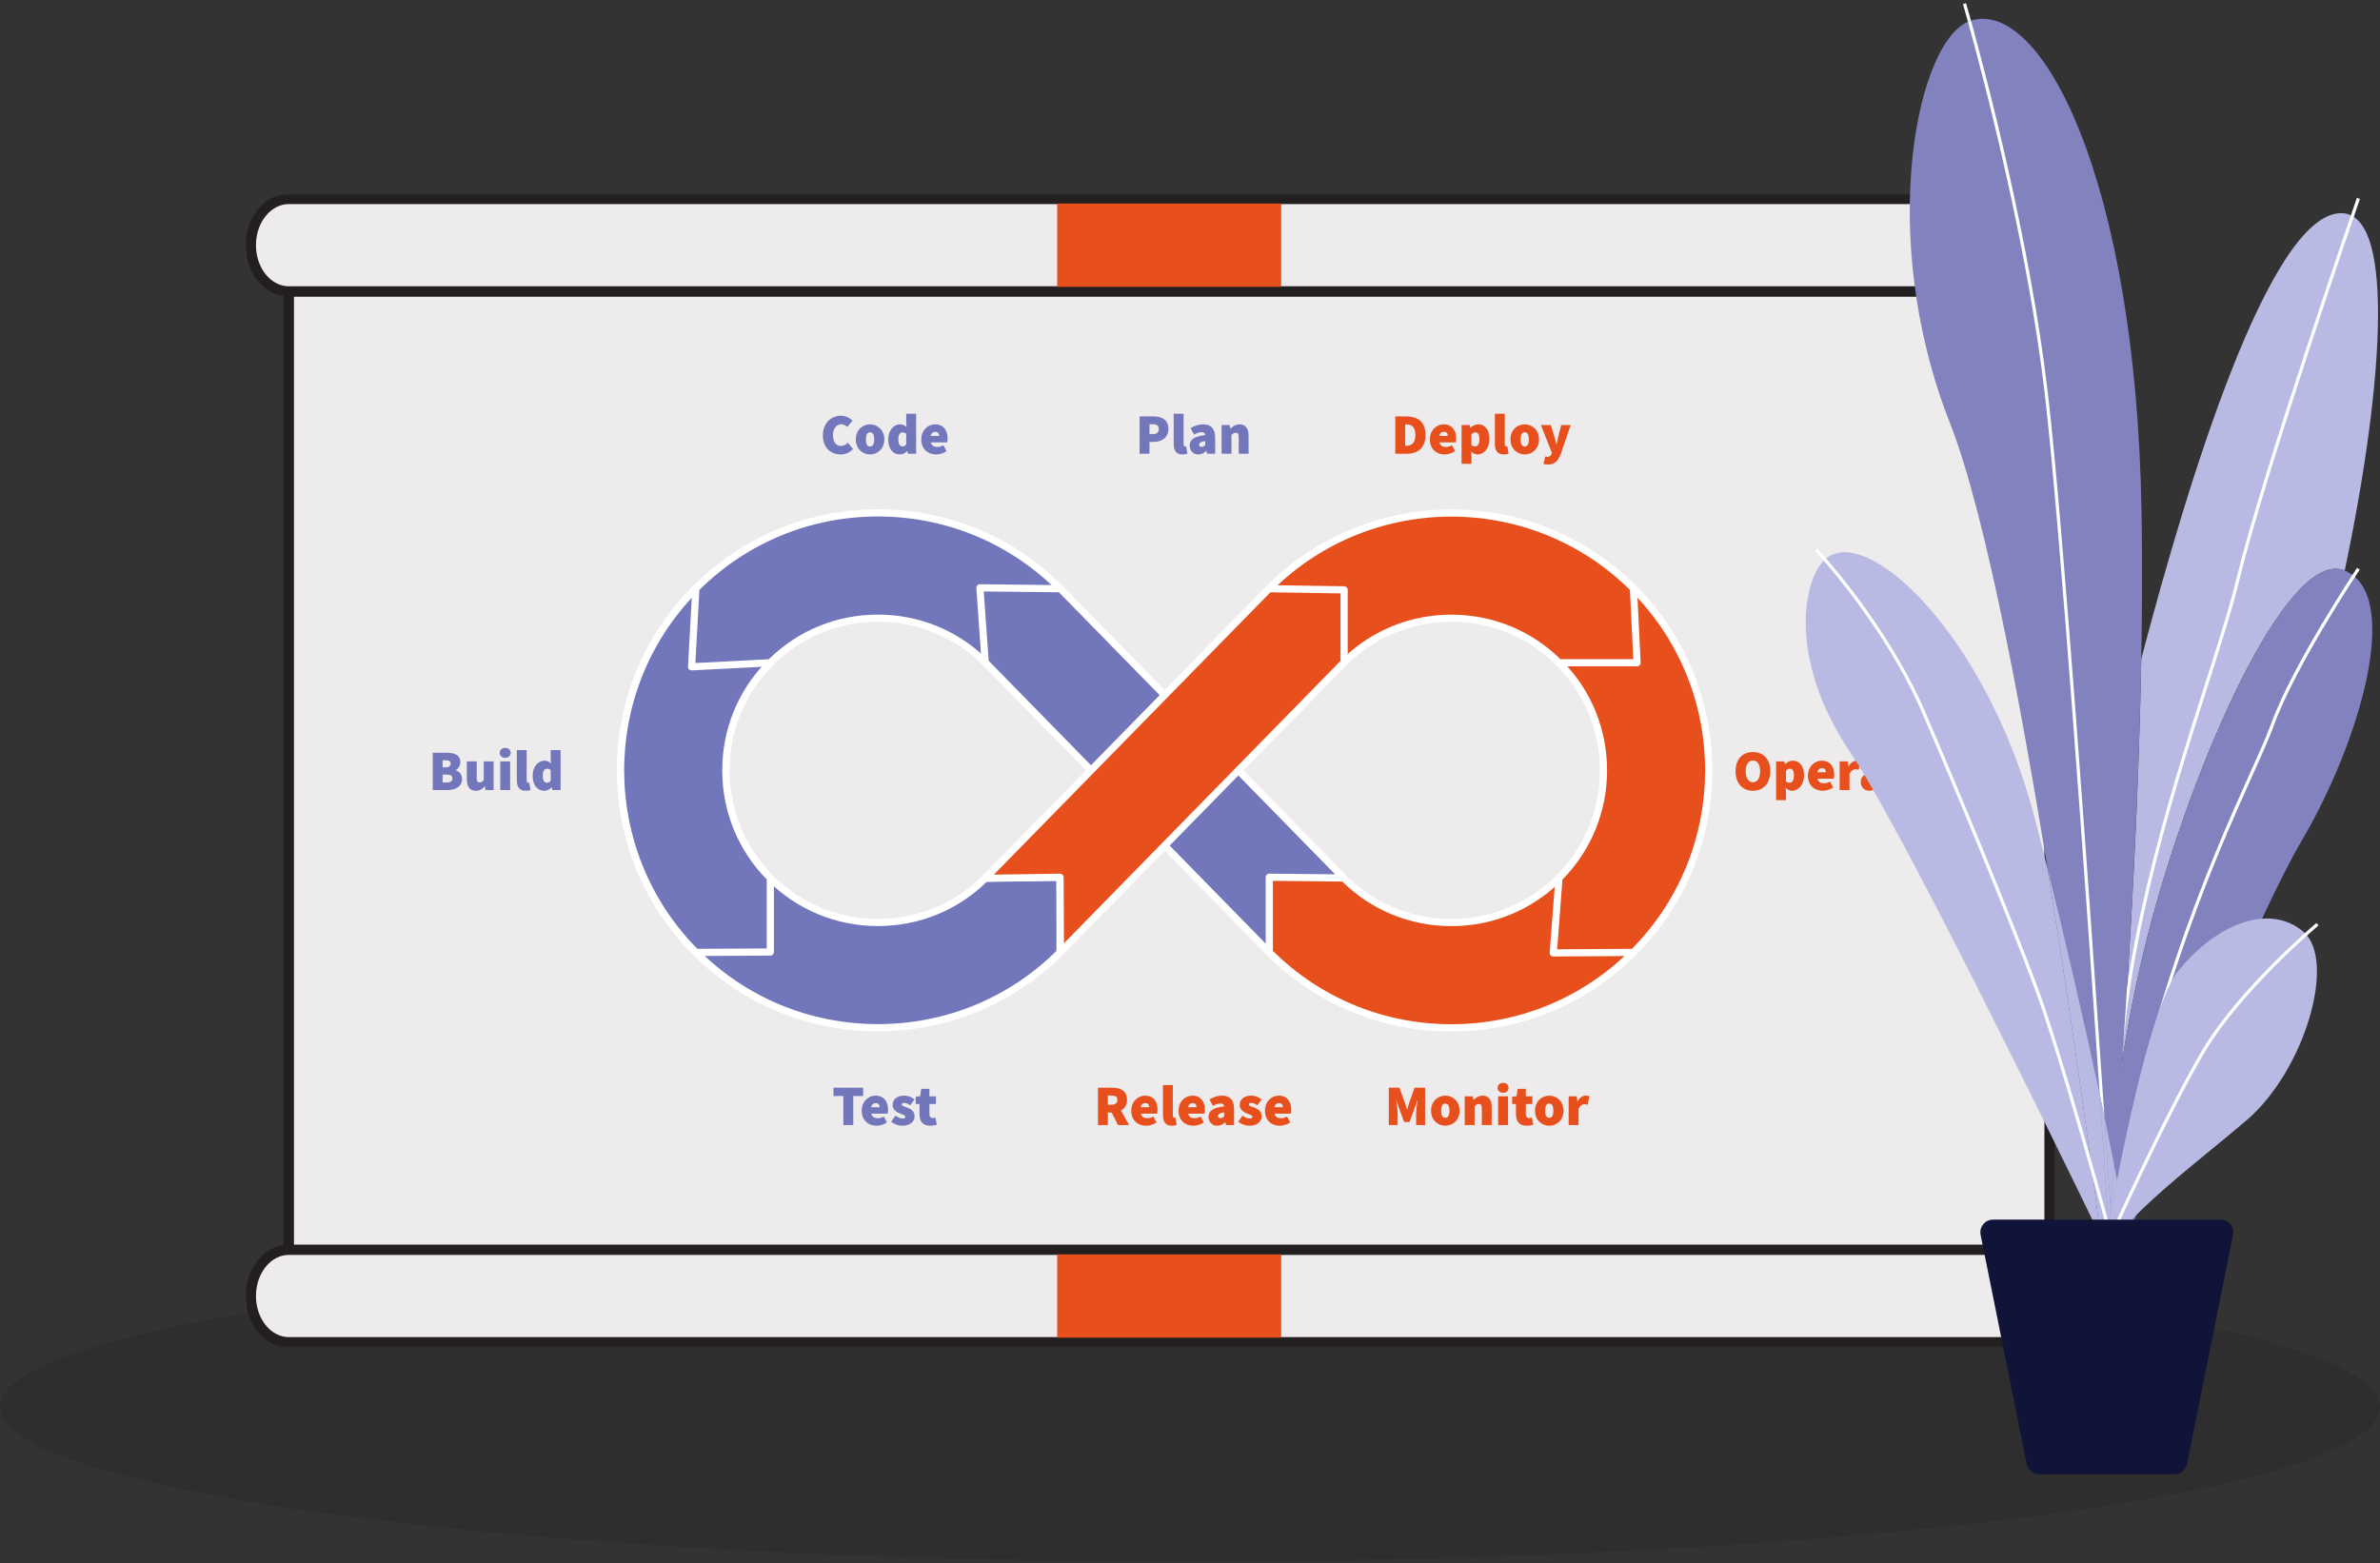
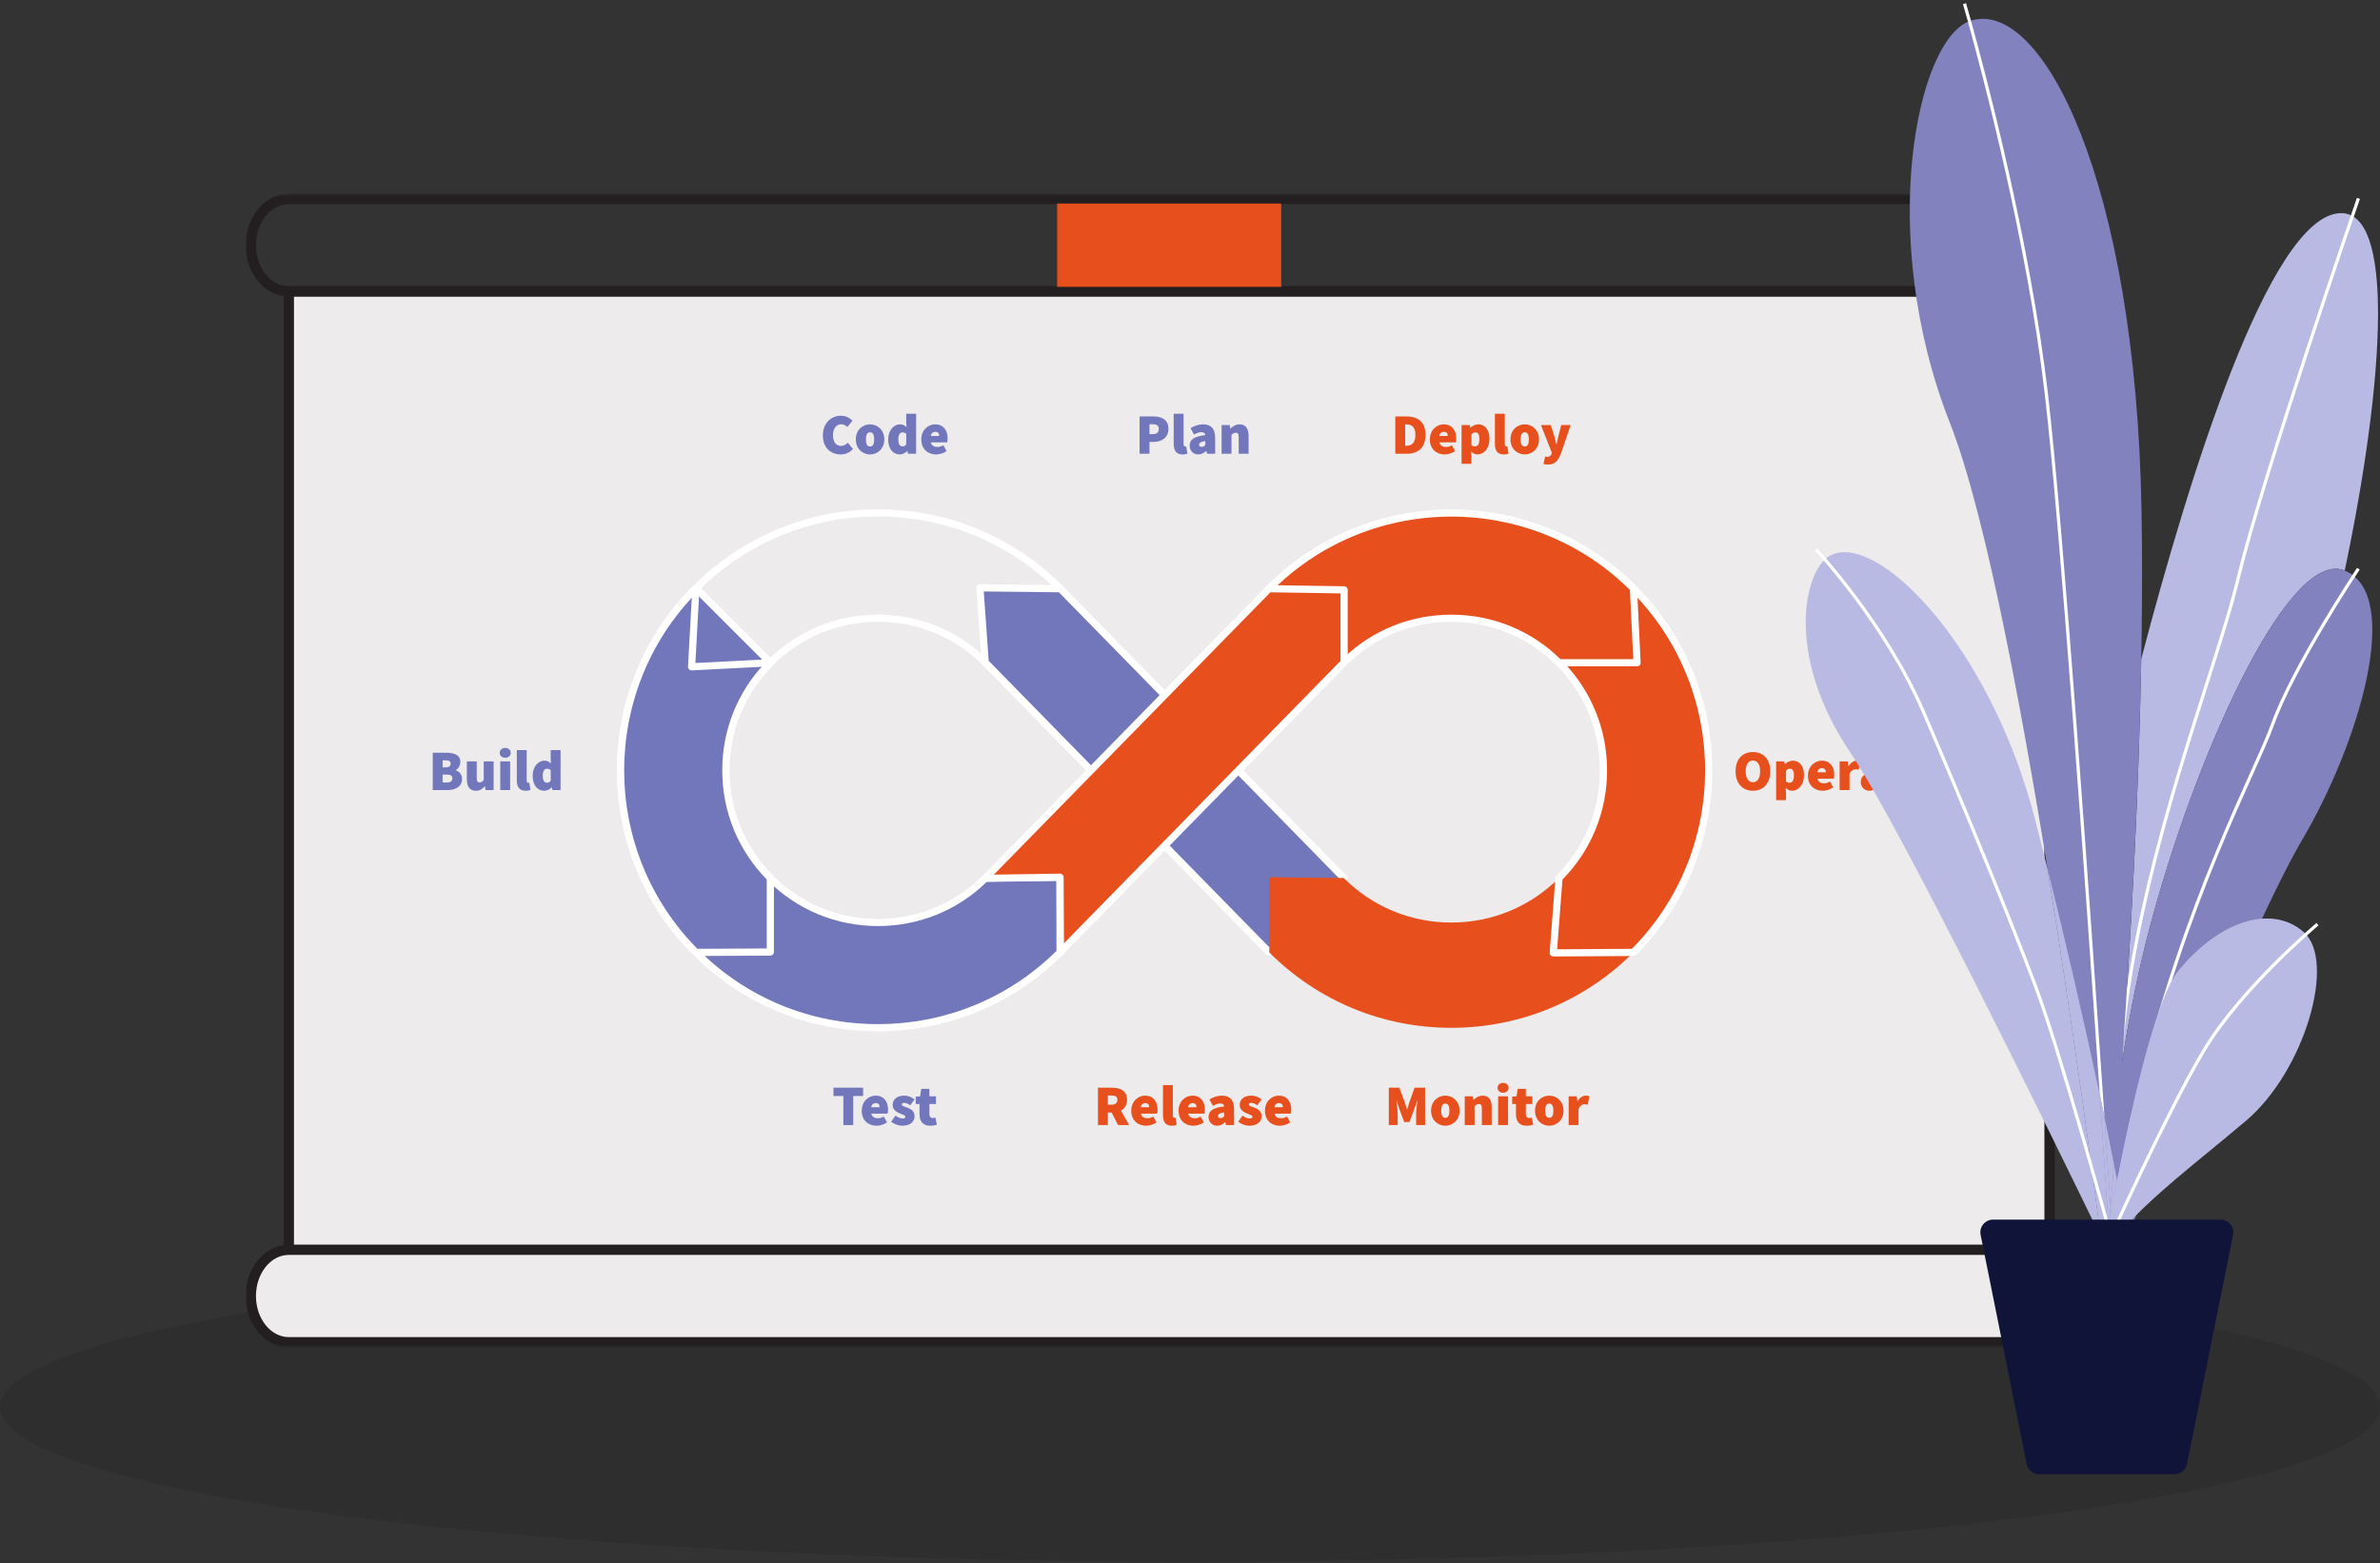
<svg xmlns="http://www.w3.org/2000/svg" xmlns:xlink="http://www.w3.org/1999/xlink" width="746" height="490" viewBox="0 0 746 490">
  <rect x="0" y="0" width="746" height="490" fill="#333333" stroke="none" />
  <defs>
    <path id="e5vv8pha8a" d="M0 0.609L578.953 0.609 578.953 32.835 0 32.835z" />
    <path id="qzazlfpxbc" d="M0 362.25L578.953 362.25 578.953 0.609 0 0.609z" />
    <path id="uvl0okstze" d="M0.884 0.651L1.384 0.651 1.384 1.651 0.884 1.651z" />
    <path id="u5wgcag7wg" d="M0.783 0.852L1.783 0.852 1.783 1.631 0.783 1.631z" />
    <path id="ozvswx25zi" d="M0.746 0.852L1.746 0.852 1.746 1.353 0.746 1.353z" />
  </defs>
  <g fill="none" fill-rule="evenodd">
    <g>
      <g transform="translate(-657 -240) translate(657 240)">
        <ellipse cx="373" cy="441.1" fill="#000" fill-opacity=".1" rx="373" ry="48.5" />
        <g>
          <path fill="#EDEBEB" d="M13.528 332.05L565.424 332.05 565.424 31.361 13.528 31.361z" transform="translate(77 60)" />
          <path fill="#231F20" d="M15.143 330.437H563.81V32.976H15.143v297.46zm-3.229 3.227H567.04V29.748H11.914v303.917z" transform="translate(77 60)" />
          <g transform="translate(77 60) translate(0 .141)">
-             <path fill="#EDEBEB" d="M565.425 2.223H13.529c-6.58 0-11.915 6.49-11.915 14.499 0 8.008 5.334 14.499 11.915 14.499h551.896c6.58 0 11.915-6.49 11.915-14.5 0-8.008-5.335-14.498-11.915-14.498" />
            <g>
              <mask id="u0rkrzqxzb" fill="#fff">
                <use xlink:href="#e5vv8pha8a" />
              </mask>
              <path fill="#231F20" d="M13.529 3.837c-5.68 0-10.3 5.78-10.3 12.885 0 7.104 4.62 12.884 10.3 12.884h551.895c5.68 0 10.302-5.78 10.302-12.884 0-7.105-4.621-12.885-10.302-12.885H13.53zm551.895 28.998H13.53C6.069 32.835 0 25.607 0 16.722S6.07.608 13.53.608h551.895c7.46 0 13.53 7.229 13.53 16.114 0 8.885-6.07 16.113-13.53 16.113z" mask="url(#u0rkrzqxzb)" />
            </g>
            <mask id="cqg1yllssd" fill="#fff">
              <use xlink:href="#qzazlfpxbc" />
            </mask>
            <path fill="#E7501D" d="M254.37 29.781L324.582 29.781 324.582 3.663 254.37 3.663z" mask="url(#cqg1yllssd)" />
            <path fill="#EDEBEB" d="M565.425 331.638H13.529c-6.58 0-11.915 6.49-11.915 14.499 0 8.008 5.334 14.499 11.915 14.499h551.896c6.58 0 11.915-6.49 11.915-14.5 0-8.007-5.335-14.498-11.915-14.498" mask="url(#cqg1yllssd)" />
            <path fill="#231F20" d="M13.529 333.252c-5.68 0-10.3 5.78-10.3 12.885 0 7.104 4.62 12.884 10.3 12.884h551.895c5.68 0 10.302-5.78 10.302-12.884 0-7.105-4.621-12.885-10.302-12.885H13.53zm551.895 28.998H13.53C6.069 362.25 0 355.02 0 346.137c0-8.885 6.07-16.114 13.529-16.114h551.895c7.46 0 13.53 7.229 13.53 16.114 0 8.884-6.07 16.113-13.53 16.113z" mask="url(#cqg1yllssd)" />
-             <path fill="#E7501D" d="M254.37 359.195L324.582 359.195 324.582 333.077 254.37 333.077z" mask="url(#cqg1yllssd)" />
            <path fill="#7276BB" d="M198.193 262.023c-20.668 0-41.335-7.867-57.07-23.6-31.466-31.47-31.466-82.671 0-114.139l23.335 23.335c-18.6 18.6-18.6 48.867 0 67.47 9.3 9.298 21.52 13.948 33.735 13.95 12.218 0 24.432-4.65 33.734-13.952l23.335-.234v23.57c-15.735 15.733-36.402 23.6-57.07 23.6" mask="url(#cqg1yllssd)" />
            <path fill="#FFF" d="M141.13 125.88c-30.238 31.091-29.974 80.983.79 111.747 15.006 15.007 34.99 23.27 56.273 23.27 21.126 0 40.974-8.144 55.944-22.942V215.99l-21.743.218c-9.17 9.002-21.298 13.955-34.198 13.956h-.003c-13.06-.002-25.322-5.073-34.53-14.28-9.208-9.21-14.28-21.473-14.28-34.531 0-12.681 4.783-24.613 13.494-33.725L141.13 125.88zm57.063 137.268c-21.883 0-42.433-8.498-57.864-23.93-31.906-31.908-31.906-83.823 0-115.73.421-.421 1.168-.421 1.59 0l23.335 23.336c.21.21.33.497.33.795 0 .298-.12.585-.33.795-8.784 8.784-13.621 20.482-13.621 32.939s4.837 24.155 13.621 32.94c8.783 8.782 20.481 13.62 32.939 13.62h.003c12.454 0 24.15-4.837 32.935-13.62.208-.21.49-.328.785-.33l23.334-.234c.271-.026.59.114.803.325.214.212.334.5.334.8v23.569c0 .297-.119.584-.33.795-15.432 15.432-35.982 23.93-57.864 23.93z" mask="url(#cqg1yllssd)" />
            <path fill="#7276BB" d="M141.124 238.422c-31.467-31.468-31.467-82.67 0-114.138l23.334 23.335c-18.6 18.6-18.6 48.867 0 67.469v23.211l-23.334.123z" mask="url(#cqg1yllssd)" />
            <path fill="#FFF" d="M141.13 125.88c-30.13 30.98-29.977 80.624.459 111.415l21.744-.115v-21.63c-9-9.17-13.95-21.295-13.95-34.197 0-12.681 4.783-24.613 13.494-33.725L141.13 125.88zm-.006 113.667c-.298 0-.585-.12-.795-.33-31.906-31.907-31.906-83.822 0-115.728.421-.422 1.168-.422 1.59 0l23.335 23.335c.21.21.33.497.33.795 0 .298-.12.585-.33.795-8.784 8.784-13.621 20.482-13.621 32.939s4.837 24.155 13.621 32.94c.21.21.33.496.33.794V238.3c0 .618-.5 1.122-1.12 1.125l-23.334.122h-.006z" mask="url(#cqg1yllssd)" />
-             <path fill="#7276BB" d="M231.927 147.619c-9.01-9.011-20.99-13.973-33.735-13.973-12.743 0-24.723 4.962-33.733 13.973l-24.685 1.272 1.35-24.607c15.244-15.244 35.511-23.638 57.068-23.638 21.558 0 41.826 8.394 57.07 23.638l-23.335 23.335z" mask="url(#cqg1yllssd)" />
            <path fill="#FFF" d="M142.223 124.777l-1.258 22.926 23.007-1.186c9.186-9.03 21.321-13.996 34.22-13.996 12.67 0 24.6 4.791 33.726 13.516l21.747-21.747c-14.937-14.531-34.59-22.52-55.472-22.52-21.114 0-40.973 8.167-55.97 23.007m-2.45 25.239c-.297 0-.584-.119-.796-.33-.226-.227-.344-.538-.327-.857l1.35-24.606c.016-.277.132-.539.329-.735 15.456-15.455 36.006-23.967 57.864-23.967 21.858 0 42.408 8.512 57.864 23.967.211.211.33.498.33.796 0 .298-.119.584-.33.795l-23.335 23.336c-.422.421-1.17.421-1.59 0-8.8-8.799-20.496-13.644-32.94-13.644-12.443 0-24.14 4.845-32.938 13.644-.197.196-.459.313-.737.327l-24.685 1.272-.058.002" mask="url(#cqg1yllssd)" />
            <path fill="#7276BB" d="M320.729 238.299L231.806 147.496 230.149 124.132 255.382 124.407 344.306 215.211z" mask="url(#cqg1yllssd)" />
            <path fill="#FFF" d="M232.898 147.004l87.848 89.704 21.969-21.514-87.81-89.667-23.549-.257 1.542 21.734zm87.83 92.42h-.01c-.3-.002-.584-.124-.793-.338l-88.923-90.803c-.186-.191-.3-.442-.318-.707l-1.658-23.364c-.022-.314.088-.623.303-.85.215-.23.525-.382.832-.355l25.234.275c.298.004.582.124.79.337l88.924 90.804c.435.444.428 1.157-.016 1.591l-23.577 23.089c-.21.206-.493.322-.787.322z" mask="url(#cqg1yllssd)" />
            <path fill="#E7501D" d="M377.919 262.06c-21.558 0-41.826-8.394-57.07-23.638v-23.568l23.335.233c9.01 9.012 20.992 13.974 33.735 13.974 12.743 0 24.724-4.962 33.734-13.974l23.335 23.335c-15.243 15.244-35.511 23.639-57.07 23.639" mask="url(#cqg1yllssd)" />
-             <path fill="#FFF" d="M321.975 237.954c14.993 14.825 34.841 22.982 55.944 22.982 20.882 0 40.536-7.988 55.473-22.519l-21.747-21.748c-9.125 8.725-21.058 13.517-33.726 13.517-12.891 0-25.018-4.96-34.202-13.978l-21.742-.218v21.964zm55.944 25.232c-21.858 0-42.408-8.513-57.865-23.968-.21-.211-.33-.498-.33-.796v-23.568c0-.3.12-.588.334-.8.214-.21.51-.31.803-.325l23.335.234c.295.003.576.121.784.329 8.798 8.798 20.496 13.644 32.939 13.644 12.444 0 24.14-4.846 32.94-13.644.42-.422 1.168-.422 1.59 0l23.335 23.335c.21.211.33.498.33.795 0 .298-.12.585-.33.796-15.456 15.455-36.007 23.968-57.865 23.968z" mask="url(#cqg1yllssd)" />
            <path fill="#E7501D" d="M434.988 238.422l-25.122.152 1.788-23.486c18.6-18.602 18.6-48.869 0-67.469l23.334-23.335c31.467 31.467 31.467 82.67 0 114.138" mask="url(#cqg1yllssd)" />
            <path fill="#FFF" d="M412.744 215.585l-1.664 21.857 23.437-.143c30.443-30.79 30.597-80.437.465-111.418l-21.747 21.747c8.711 9.112 13.494 21.043 13.494 33.724 0 12.918-4.963 25.06-13.985 34.233zm-2.878 24.114c-.312 0-.61-.13-.823-.357-.214-.23-.322-.54-.299-.854l1.787-23.486c.02-.269.136-.52.327-.71 8.784-8.784 13.621-20.482 13.621-32.94 0-12.456-4.837-24.154-13.621-32.938-.211-.21-.33-.497-.33-.795 0-.299.119-.584.33-.796l23.335-23.335c.422-.421 1.169-.421 1.59 0 31.907 31.907 31.907 83.823 0 115.73-.21.208-.493.327-.788.328l-25.122.153h-.007z" mask="url(#cqg1yllssd)" />
            <path fill="#E7501D" d="M320.85 124.284l23.335 23.335c18.6-18.601 48.868-18.602 67.468 0h24.476l-1.14-23.335c-31.468-31.468-82.671-31.467-114.14 0" mask="url(#cqg1yllssd)" />
            <path fill="#FFF" d="M412.116 146.494h22.832l-1.062-21.72c-30.788-30.458-80.451-30.623-111.44-.484l21.748 21.747c9.112-8.711 21.043-13.495 33.724-13.495 12.903 0 25.028 4.95 34.198 13.952m24.014 2.25h-24.477c-.298 0-.584-.119-.795-.33-8.784-8.783-20.481-13.622-32.939-13.622-12.457 0-24.155 4.839-32.939 13.623-.422.421-1.169.421-1.59 0l-23.336-23.336c-.21-.21-.329-.497-.329-.795 0-.298.119-.585.33-.796 31.907-31.905 83.823-31.907 115.729 0 .197.198.315.462.328.74l1.141 23.336c.015.308-.097.608-.309.83-.213.224-.507.35-.814.35" mask="url(#cqg1yllssd)" />
            <path fill="#E7501D" d="M255.382 238.299L255.262 214.854 231.805 215.211 320.729 124.407 344.305 124.769 344.305 147.496z" mask="url(#cqg1yllssd)" />
            <path fill="#FFF" d="M255.261 213.729c.295 0 .578.115.788.322.214.21.336.497.337.797l.108 20.709 86.687-88.52v-21.16l-21.986-.338-86.673 88.505 20.723-.315h.016zm.121 25.696c-.142 0-.286-.027-.422-.083-.423-.171-.7-.58-.703-1.036l-.115-22.31-22.32.34h-.016c-.45 0-.857-.268-1.034-.682-.18-.418-.089-.905.23-1.23l88.924-90.805c.216-.219.501-.326.82-.337l23.577.362c.614.009 1.108.51 1.108 1.125v22.727c0 .294-.116.577-.322.787l-88.924 90.804c-.215.22-.506.338-.803.338z" mask="url(#cqg1yllssd)" />
            <path fill="#E7501D" d="M363.626 79.617c1.692 0 3.024-.684 3.024-3.42 0-2.737-1.332-3.313-3.024-3.313h-.18v6.733h.18zM360.35 70.4h3.456c3.564 0 6.013 1.656 6.013 5.796 0 4.141-2.449 5.906-5.834 5.906h-3.635V70.4zM376.802 76.521c0-.684-.288-1.297-1.224-1.297-.684 0-1.26.397-1.44 1.297h2.664zm-5.616 1.08c0-2.916 2.124-4.717 4.32-4.717 2.664 0 3.924 1.944 3.924 4.357 0 .54-.072 1.08-.126 1.296h-5.13c.288 1.08 1.08 1.44 2.088 1.44.612 0 1.188-.18 1.836-.54l1.008 1.836c-.972.684-2.268 1.045-3.276 1.045-2.628 0-4.644-1.729-4.644-4.718zM386.702 77.493c0-1.476-.432-2.088-1.26-2.088-.469 0-.828.18-1.225.648v3.312c.36.325.756.432 1.153.432.72 0 1.332-.575 1.332-2.304zm-5.58-4.392h2.52l.215.828h.073c.665-.612 1.547-1.045 2.447-1.045 2.125 0 3.493 1.801 3.493 4.573 0 3.096-1.836 4.86-3.745 4.86-.755 0-1.44-.323-2.015-.9l.107 1.369v2.484h-3.095V73.1zM391.562 78.933v-9.36h3.096v9.469c0 .611.287.791.503.791.108 0 .18 0 .325-.036l.36 2.269c-.325.143-.829.252-1.512.252-2.089 0-2.772-1.369-2.772-3.385M402.218 77.6c0-1.366-.36-2.231-1.297-2.231-.935 0-1.296.865-1.296 2.232 0 1.368.36 2.233 1.296 2.233.937 0 1.297-.865 1.297-2.233m-5.761 0c0-2.987 2.16-4.716 4.464-4.716 2.305 0 4.465 1.729 4.465 4.716 0 2.988-2.16 4.717-4.465 4.717-2.303 0-4.464-1.73-4.464-4.717M406.789 85.306l.54-2.34c.162.036.396.107.576.107.828 0 1.224-.36 1.404-.9l.108-.395-3.42-8.677h3.096l1.08 3.456c.252.828.432 1.656.648 2.556h.072c.18-.864.36-1.692.576-2.556l.9-3.456h2.952l-3.024 8.856c-.936 2.43-1.908 3.529-4.14 3.529-.612 0-.972-.072-1.368-.18M474.713 181.629c0-2.124-.864-3.348-2.268-3.348s-2.268 1.224-2.268 3.348c0 2.125.864 3.456 2.268 3.456s2.268-1.331 2.268-3.456m-7.704 0c0-3.852 2.196-6.013 5.436-6.013 3.24 0 5.437 2.179 5.437 6.013 0 3.853-2.197 6.12-5.437 6.12s-5.436-2.267-5.436-6.12M485.297 182.925c0-1.476-.432-2.088-1.26-2.088-.469 0-.828.18-1.225.648v3.312c.36.325.756.432 1.153.432.72 0 1.332-.575 1.332-2.304zm-5.58-4.392h2.52l.215.828h.073c.665-.612 1.547-1.044 2.447-1.044 2.125 0 3.493 1.8 3.493 4.572 0 3.096-1.836 4.861-3.745 4.861-.755 0-1.44-.324-2.015-.9l.107 1.368v2.484h-3.095v-12.169zM495.305 181.953c0-.684-.288-1.296-1.224-1.296-.684 0-1.261.396-1.441 1.296h2.665zm-5.617 1.08c0-2.916 2.125-4.716 4.32-4.716 2.665 0 3.925 1.944 3.925 4.356 0 .54-.072 1.08-.126 1.296h-5.131c.289 1.08 1.08 1.44 2.089 1.44.612 0 1.188-.18 1.836-.54l1.008 1.836c-.972.684-2.268 1.045-3.276 1.045-2.63 0-4.645-1.729-4.645-4.717zM499.625 178.533h2.519l.216 1.548h.072c.666-1.224 1.674-1.764 2.556-1.764.558 0 .865.072 1.117.18l-.505 2.664c-.324-.072-.612-.143-1.008-.143-.647 0-1.44.395-1.871 1.51v5.006h-3.096v-9.001zM511.144 184.761v-1.224c-1.476.216-1.944.684-1.944 1.188 0 .414.288.648.828.648.505 0 .792-.252 1.116-.612m-4.896.216c0-1.872 1.44-2.916 4.896-3.276-.072-.648-.468-.936-1.26-.936-.648 0-1.332.252-2.268.756l-1.08-2.016c1.26-.756 2.556-1.188 3.96-1.188 2.34 0 3.745 1.26 3.745 4.212v5.004h-2.52l-.217-.864h-.072c-.72.648-1.512 1.08-2.484 1.08-1.693 0-2.7-1.296-2.7-2.772M516.292 184.077v-3.132h-1.188v-2.304l1.368-.108.361-2.34h2.556v2.34h2.052v2.412h-2.052v3.078c0 .99.504 1.314 1.08 1.314.288 0 .576-.072.792-.144l.468 2.233c-.468.143-1.135.323-2.124.323-2.34 0-3.313-1.475-3.313-3.672M527.884 181.953c0-.684-.288-1.296-1.224-1.296-.684 0-1.26.396-1.44 1.296h2.664zm-5.616 1.08c0-2.916 2.124-4.716 4.32-4.716 2.664 0 3.924 1.944 3.924 4.356 0 .54-.072 1.08-.126 1.296h-5.13c.288 1.08 1.08 1.44 2.088 1.44.612 0 1.188-.18 1.836-.54l1.008 1.836c-.972.684-2.268 1.045-3.276 1.045-2.628 0-4.644-1.729-4.644-4.717zM358.316 280.84h3.312l1.765 4.788c.216.648.395 1.368.611 2.052h.073c.216-.684.395-1.404.611-2.052l1.693-4.789h3.312v11.702h-2.808v-3.457c0-1.188.252-3.007.396-4.176h-.073l-.971 2.808-1.44 3.87h-1.656l-1.44-3.87-.937-2.808h-.072c.144 1.17.396 2.988.396 4.176v3.457h-2.772v-11.702zM377.325 288.04c0-1.368-.36-2.232-1.297-2.232-.936 0-1.296.864-1.296 2.232 0 1.368.36 2.232 1.296 2.232.937 0 1.297-.864 1.297-2.232m-5.762 0c0-2.988 2.161-4.716 4.465-4.716 2.305 0 4.465 1.728 4.465 4.716 0 2.988-2.16 4.716-4.465 4.716-2.304 0-4.465-1.728-4.465-4.716M382.112 283.54h2.519l.216 1.08h.073c.72-.684 1.62-1.296 2.844-1.296 1.98 0 2.808 1.44 2.808 3.672v5.544h-3.096v-5.148c0-1.152-.287-1.44-.9-1.44-.576 0-.9.252-1.368.684v5.904h-3.096v-9zM392.587 292.54h3.096v-9h-3.096v9zm-.18-11.665c0-.9.72-1.547 1.728-1.547 1.009 0 1.728.647 1.728 1.547 0 .9-.72 1.548-1.728 1.548-1.007 0-1.727-.648-1.727-1.548zM398.167 289.084v-3.133h-1.188v-2.304l1.368-.108.361-2.34h2.556v2.34h2.052v2.412h-2.052v3.079c0 .99.504 1.314 1.08 1.314.288 0 .576-.072.792-.144l.468 2.233c-.468.143-1.135.323-2.124.323-2.34 0-3.313-1.475-3.313-3.672M409.904 288.04c0-1.368-.36-2.232-1.296-2.232s-1.296.864-1.296 2.232c0 1.368.36 2.232 1.296 2.232s1.296-.864 1.296-2.232m-5.761 0c0-2.988 2.16-4.716 4.465-4.716 2.304 0 4.464 1.728 4.464 4.716 0 2.988-2.16 4.716-4.464 4.716-2.304 0-4.465-1.728-4.465-4.716M414.691 283.54h2.52l.216 1.548h.072c.666-1.224 1.674-1.764 2.556-1.764.558 0 .865.072 1.117.18l-.505 2.664c-.324-.072-.612-.144-1.008-.144-.648 0-1.44.396-1.872 1.512v5.004h-3.096v-9z" mask="url(#cqg1yllssd)" />
            <path fill="#7276BB" d="M284.412 75.945c1.224 0 1.8-.611 1.8-1.656 0-1.044-.684-1.44-1.872-1.44h-1.044v3.096h1.116zM280.2 70.4h4.284c2.556 0 4.753.936 4.753 3.889 0 2.862-2.233 4.105-4.681 4.105h-1.26v3.708H280.2V70.4zM290.892 78.933v-9.36h3.096v9.469c0 .611.288.791.504.791.108 0 .18 0 .324-.036l.36 2.269c-.324.143-.828.252-1.512.252-2.09 0-2.772-1.369-2.772-3.385M300.791 79.33v-1.225c-1.476.216-1.944.684-1.944 1.188 0 .414.288.648.828.648.505 0 .792-.252 1.116-.612m-4.896.216c0-1.872 1.44-2.916 4.896-3.276-.072-.648-.468-.936-1.26-.936-.648 0-1.332.252-2.268.756l-1.08-2.016c1.26-.756 2.556-1.188 3.96-1.188 2.34 0 3.745 1.26 3.745 4.212V82.1h-2.52l-.217-.864h-.072c-.72.648-1.512 1.08-2.484 1.08-1.693 0-2.7-1.296-2.7-2.772M305.903 73.1h2.52l.216 1.08h.072c.72-.683 1.62-1.295 2.844-1.295 1.981 0 2.808 1.44 2.808 3.672v5.545h-3.096v-5.148c0-1.152-.287-1.441-.9-1.441-.576 0-.9.252-1.368.684v5.905h-3.096V73.1zM180.922 76.341c0-3.924 2.7-6.157 5.653-6.157 1.549 0 2.808.72 3.637 1.548l-1.62 1.981c-.577-.505-1.153-.864-1.945-.864-1.368 0-2.556 1.26-2.556 3.384 0 2.196 1.008 3.42 2.52 3.42.9 0 1.62-.468 2.124-1.008l1.62 1.944c-.99 1.152-2.34 1.729-3.852 1.729-2.988 0-5.58-1.98-5.58-5.977M197.015 77.6c0-1.366-.36-2.231-1.297-2.231-.936 0-1.296.865-1.296 2.232 0 1.368.36 2.233 1.296 2.233.937 0 1.297-.865 1.297-2.233m-5.762 0c0-2.987 2.161-4.716 4.465-4.716 2.305 0 4.465 1.729 4.465 4.716 0 2.988-2.16 4.717-4.465 4.717-2.304 0-4.465-1.73-4.465-4.717M207.059 79.15v-3.313c-.36-.325-.828-.432-1.224-.432-.648 0-1.26.575-1.26 2.16 0 1.62.504 2.232 1.332 2.232.468 0 .828-.144 1.152-.648m-5.652-1.548c0-2.952 1.836-4.717 3.672-4.717.972 0 1.548.361 2.088.901l-.108-1.297v-2.916h3.096v12.53h-2.52l-.216-.829h-.072c-.612.612-1.476 1.045-2.268 1.045-2.232 0-3.672-1.8-3.672-4.717M217.39 76.521c0-.684-.287-1.297-1.223-1.297-.684 0-1.26.397-1.44 1.297h2.664zm-5.615 1.08c0-2.916 2.124-4.717 4.32-4.717 2.664 0 3.924 1.944 3.924 4.357 0 .54-.072 1.08-.126 1.296h-5.13c.288 1.08 1.08 1.44 2.088 1.44.612 0 1.188-.18 1.837-.54l1.007 1.836c-.972.684-2.268 1.045-3.276 1.045-2.629 0-4.644-1.729-4.644-4.718zM62.997 185.158c1.224 0 1.8-.432 1.8-1.297 0-.864-.576-1.188-1.8-1.188h-1.26v2.485h1.26zm-.216-4.753c1.008 0 1.476-.468 1.476-1.188s-.468-1.008-1.476-1.008h-1.045v2.196h1.045zm-4.14-4.573h4.212c2.448 0 4.428.613 4.428 2.917 0 1.008-.576 2.16-1.476 2.52v.072c1.116.325 2.016 1.188 2.016 2.737 0 2.411-2.089 3.456-4.609 3.456H58.64v-11.702zM69.333 184.077v-5.544h3.096v5.148c0 1.152.288 1.441.9 1.441.576 0 .9-.217 1.296-.793v-5.796h3.097v9h-2.52l-.217-1.188h-.072c-.72.865-1.548 1.404-2.772 1.404-1.98 0-2.808-1.439-2.808-3.672M79.808 187.534h3.096v-9.001h-3.096v9zm-.18-11.666c0-.9.72-1.547 1.728-1.547s1.728.647 1.728 1.547c0 .9-.72 1.549-1.728 1.549s-1.728-.649-1.728-1.549zM84.992 184.365v-9.36h3.096v9.469c0 .611.288.791.504.791.108 0 .18 0 .324-.036l.36 2.269c-.324.143-.828.252-1.512.252-2.088 0-2.772-1.369-2.772-3.385M95.612 184.581v-3.312c-.36-.324-.828-.432-1.224-.432-.648 0-1.26.576-1.26 2.16 0 1.62.504 2.232 1.332 2.232.468 0 .828-.144 1.152-.648m-5.652-1.548c0-2.952 1.836-4.716 3.672-4.716.972 0 1.548.36 2.089.9l-.11-1.296v-2.916h3.098v12.53h-2.52l-.217-.83H95.9c-.613.612-1.477 1.045-2.27 1.045-2.231 0-3.671-1.8-3.671-4.717M187.348 283.431L184.252 283.431 184.252 280.839 193.54 280.839 193.54 283.431 190.444 283.431 190.444 292.541 187.348 292.541zM198.724 286.96c0-.684-.288-1.297-1.224-1.297-.684 0-1.26.397-1.44 1.297h2.664zm-5.616 1.08c0-2.916 2.124-4.717 4.32-4.717 2.664 0 3.924 1.944 3.924 4.357 0 .54-.072 1.08-.126 1.296h-5.13c.288 1.08 1.08 1.44 2.088 1.44.612 0 1.188-.18 1.836-.54l1.008 1.836c-.972.684-2.268 1.045-3.276 1.045-2.628 0-4.644-1.729-4.644-4.718zM202.323 291.496l1.368-1.908c.83.612 1.567.9 2.197.9.648 0 .9-.18.9-.54 0-.468-.828-.684-1.729-1.044-1.043-.414-2.268-1.188-2.268-2.664 0-1.764 1.441-2.916 3.565-2.916 1.476 0 2.52.594 3.312 1.187l-1.368 1.837c-.648-.468-1.278-.756-1.836-.756-.522 0-.792.143-.792.504 0 .468.792.648 1.692.972 1.08.396 2.304 1.08 2.304 2.7 0 1.692-1.332 2.989-3.852 2.989-1.152 0-2.557-.504-3.493-1.261M211.216 289.084v-3.133h-1.188v-2.304l1.368-.108.36-2.34h2.557v2.34h2.052v2.412h-2.052v3.079c0 .99.504 1.314 1.079 1.314.289 0 .577-.072.793-.144l.468 2.233c-.468.143-1.135.323-2.124.323-2.341 0-3.313-1.475-3.313-3.672" mask="url(#cqg1yllssd)" />
            <path fill="#E7501D" d="M271.362 286.167c1.224 0 1.872-.54 1.872-1.548s-.648-1.332-1.872-1.332h-1.116v2.88h1.116zm-4.212-5.328h4.428c2.52 0 4.68.864 4.68 3.78 0 1.674-.755 2.773-1.89 3.384l2.54 4.536h-3.458l-2.016-3.924h-1.188v3.924h-3.096v-11.7zM283.206 286.96c0-.684-.288-1.297-1.224-1.297-.684 0-1.26.396-1.44 1.297h2.664zm-5.616 1.08c0-2.917 2.124-4.718 4.32-4.718 2.664 0 3.924 1.944 3.924 4.357 0 .541-.072 1.081-.126 1.297h-5.13c.288 1.08 1.08 1.44 2.088 1.44.612 0 1.188-.18 1.836-.54l1.008 1.836c-.972.684-2.268 1.045-3.276 1.045-2.628 0-4.644-1.729-4.644-4.718zM287.526 289.371v-9.36h3.096v9.469c0 .612.288.792.504.792.108 0 .18 0 .324-.037l.36 2.27c-.324.143-.828.252-1.512.252-2.089 0-2.772-1.37-2.772-3.386M298.038 286.96c0-.684-.288-1.297-1.224-1.297-.684 0-1.26.396-1.44 1.297h2.664zm-5.617 1.08c0-2.917 2.125-4.718 4.32-4.718 2.665 0 3.925 1.944 3.925 4.357 0 .541-.072 1.081-.126 1.297h-5.13c.288 1.08 1.08 1.44 2.088 1.44.612 0 1.188-.18 1.836-.54l1.008 1.836c-.972.684-2.268 1.045-3.276 1.045-2.629 0-4.645-1.729-4.645-4.718zM306.713 289.768v-1.225c-1.476.217-1.944.684-1.944 1.188 0 .415.288.649.828.649.505 0 .792-.252 1.116-.612m-4.896.215c0-1.872 1.44-2.916 4.896-3.275-.072-.649-.468-.936-1.26-.936-.648 0-1.332.252-2.268.756l-1.08-2.017c1.26-.756 2.556-1.188 3.96-1.188 2.341 0 3.745 1.26 3.745 4.212v5.004h-2.52l-.217-.864h-.072c-.72.649-1.512 1.081-2.484 1.081-1.692 0-2.7-1.296-2.7-2.773M311.105 291.495l1.368-1.907c.829.612 1.567.9 2.197.9.648 0 .9-.18.9-.54 0-.469-.828-.684-1.729-1.044-1.043-.415-2.268-1.188-2.268-2.665 0-1.763 1.44-2.916 3.565-2.916 1.476 0 2.52.594 3.312 1.187l-1.368 1.838c-.648-.469-1.278-.756-1.836-.756-.522 0-.792.143-.792.504 0 .467.792.647 1.692.971 1.08.397 2.304 1.08 2.304 2.7 0 1.693-1.332 2.99-3.852 2.99-1.152 0-2.557-.504-3.493-1.262M325.11 286.96c0-.684-.288-1.297-1.224-1.297-.684 0-1.261.396-1.441 1.297h2.665zm-5.617 1.08c0-2.917 2.125-4.718 4.32-4.718 2.665 0 3.925 1.944 3.925 4.357 0 .541-.072 1.081-.126 1.297h-5.131c.289 1.08 1.08 1.44 2.089 1.44.612 0 1.188-.18 1.836-.54l1.008 1.836c-.972.684-2.268 1.045-3.276 1.045-2.63 0-4.645-1.729-4.645-4.718z" mask="url(#cqg1yllssd)" />
          </g>
        </g>
        <g>
          <g transform="translate(566) translate(178 97.148)">
            <mask id="6r953xy1jf" fill="#fff">
              <use xlink:href="#uvl0okstze" />
            </mask>
            <path fill="#FFF" d="M1.384 1.01v.28-.28z" mask="url(#6r953xy1jf)" />
          </g>
          <path fill="#FFF" d="M167.754 66.813h.139-.14zm11.63 31.91V97.88v.844z" transform="translate(566)" />
          <g>
            <path fill="#B8BAE3" d="M167.892 66.665h-.138c-.153 0-.307.007-.464.017-22.071 1.4-47.251 83.022-62.118 139.728-.813 44.867-3.485 90.798-6.04 126.391 1.928-12.311 4.38-25.096 7.5-37.54 12.865-51.314 41.13-117.109 59.493-117.112.968 0 1.908.184 2.818.562 6.2-29.426 10.387-58.836 10.44-80.137v-.844c-.048-18.748-3.382-31-11.491-31.065" transform="translate(566) translate(0 .148)" />
            <path fill="#FFF" d="M98.404 349.299l-1.003-.004c.175-48.62 16.118-98.576 27.76-135.054 4.12-12.914 7.68-24.067 9.795-32.838 8.01-33.194 37.498-118.644 37.795-119.502l.95.324c-.298.858-29.77 86.263-37.769 119.41-2.124 8.809-5.689 19.977-9.816 32.909-11.62 36.416-27.538 86.289-27.712 134.755" transform="translate(566) translate(0 .148)" />
            <path fill="#8282BF" d="M168.942 178.71c18.156 7.54 4.838 53.5-13.354 84.449-19.469 33.12-63.483 146.598-63.483 146.598s.984-60.475 14.527-114.496c13.543-54.021 44.154-124.09 62.31-116.55" transform="translate(566) translate(0 .148)" />
            <path fill="#FFF" d="M94.114 397.687l-.993-.14c10.887-76.89 33.839-127.974 46.17-155.419 2.89-6.433 5.174-11.515 6.476-15.14 6.69-18.633 26.838-48.811 27.04-49.113l.836.553c-.202.3-20.282 30.377-26.931 48.895-1.315 3.662-3.605 8.76-6.505 15.214-12.31 27.4-35.226 78.398-46.093 155.15" transform="translate(566) translate(0 .148)" />
            <path fill="#8282BF" d="M93.754 397.57s-25.36-206.21-48.571-265.15C21.97 73.48 34.923 11.73 51.679 6.35c22.237-7.135 51.78 49.88 53.575 153.675 1.792 103.796-11.5 237.545-11.5 237.545" transform="translate(566) translate(0 .148)" />
            <g transform="translate(566) translate(0 .148) translate(48)">
              <mask id="re7pt0vl5h" fill="#fff">
                <use xlink:href="#u5wgcag7wg" />
              </mask>
              <path fill="#FFF" d="M1.283 1.132V1.13z" mask="url(#re7pt0vl5h)" />
            </g>
            <g transform="translate(566) translate(0 .148) translate(49)">
              <mask id="yfzdf9ditj" fill="#fff">
                <use xlink:href="#ozvswx25zi" />
              </mask>
              <path fill="#FFF" d="M1.247 0.852L1.247 0.852 1.244 0.853 1.247 0.853z" mask="url(#yfzdf9ditj)" />
            </g>
            <path fill="#FFF" d="M50.247.853h-.003l-.96.278v.002c.035.121.606 2.082 1.563 5.532.276-.12.554-.226.832-.314.037-.013.075-.024.112-.035-.946-3.41-1.509-5.345-1.544-5.463" transform="translate(566) translate(0 .148)" />
            <path fill="#FFF" d="M51.791 6.315l-.112.035c-.278.09-.556.195-.832.315 4.672 16.851 18.528 69.231 24.056 116.525 4.732 40.481 12.871 155.615 17.247 219.8.508 2.387 1.004 4.744 1.486 7.06-4.235-62.414-12.822-184.93-17.736-226.975-5.546-47.436-19.454-99.97-24.109-116.76" transform="translate(566) translate(0 .148)" />
            <path fill="#B8BAE3" d="M156.09 292.039c10.294 9.014.356 43.474-18.074 59.143-18.429 15.668-43.964 34.202-45.61 46.388-1.65 12.188 11.993-78.088 24.377-93.372 12.384-15.285 29.012-21.172 39.307-12.159M12.29 172.955h-.267c-2.687.031-4.973 1.002-6.697 2.987C2.354 179.365.037 186.028 0 194.798v.422c.045 11.01 3.671 25.265 14.02 40.583 15.777 23.351 63.57 121.131 78.48 151.861-2.545-19.765-8.75-66.428-16.718-115.558-1.328-5.346-2.629-10.482-3.88-15.319-13.006-50.244-43.44-83.651-59.613-83.832" transform="translate(566) translate(0 .148)" />
            <path fill="#B8BAE3" d="M96.65 364.987c-.403 4.891-.78 9.33-1.123 13.24l.118 1.765c.585-3.144 1.234-6.555 1.94-10.14-.3-1.583-.612-3.209-.935-4.865" transform="translate(566) translate(0 .148)" />
            <path fill="#B8BAE3" d="M93.636 350.05c.808 11.908 1.457 21.62 1.892 28.177.34-3.91.719-8.35 1.123-13.24-.92-4.718-1.93-9.722-3.015-14.937m-17.853-77.942C83.75 321.238 89.956 367.9 92.5 387.664l1.274 2.628c.329-1.856.708-3.97 1.13-6.287-.427-6.497-1.414-21.37-2.754-41.016-4.856-22.826-10.846-48.661-16.367-70.881" transform="translate(566) translate(0 .148)" />
            <path fill="#B8BAE3" d="M95.528 378.226c-.141 1.622-.276 3.147-.404 4.582.168-.911.34-1.851.52-2.817l-.116-1.764" transform="translate(566) translate(0 .148)" />
            <path fill="#B8BAE3" d="M92.15 342.99c1.339 19.645 2.326 34.518 2.755 41.015.07-.392.145-.794.219-1.198.128-1.435.262-2.96.404-4.58-.436-6.557-1.084-16.269-1.892-28.177-.482-2.315-.978-4.672-1.486-7.06M100.707 387.938c-1.332 3.347-2.542 6.397-3.606 9.09.305.22 1.19.791 2.07.798h.03c1.05-.008 2.082-.835 2.109-4.04v-.263c-.008-.907-.091-1.993-.272-3.289-.102-.738-.212-1.503-.33-2.296" transform="translate(566) translate(0 .148)" />
            <path fill="#B8BAE3" d="M100.157 384.394c-2.026 2.265-3.742 4.457-5.047 6.543l-.245 1.608c1.37 2.833 2.125 4.401 2.125 4.401l.11.082c1.065-2.694 2.274-5.743 3.608-9.09-.17-1.13-.353-2.313-.551-3.544" transform="translate(566) translate(0 .148)" />
            <path fill="#B8BAE3" d="M95.11 390.937c-.2.317-.388.631-.567.945l.322.663c.08-.535.163-1.076.245-1.608" transform="translate(566) translate(0 .148)" />
            <path fill="#B8BAE3" d="M97.585 369.851c-.706 3.587-1.354 6.998-1.94 10.14-.18.964-.353 1.906-.52 2.817l-.22 1.197c-.424 2.317-.802 4.43-1.133 6.286l.771 1.59c.18-.313.368-.626.567-.944 1.305-2.086 3.022-4.278 5.046-6.543-.69-4.296-1.56-9.192-2.572-14.543" transform="translate(566) translate(0 .148)" />
            <path fill="#FFF" d="M95.523 389.03l-.366-1.35c-.157-.57-15.603-57.267-23.598-78.474-7.82-20.74-22.57-56.86-35.073-85.88-11.968-27.779-33.422-50.633-33.638-50.859l.732-.685c.216.23 21.787 23.205 33.828 51.148 12.508 29.037 27.266 65.171 35.09 85.924 7.32 19.421 20.862 68.477 23.26 77.224 3.126-6.866 18.288-39.88 28.604-57.169 11.52-19.312 35.48-39.52 35.722-39.722l.647.762c-.24.201-24.073 20.305-35.508 39.47-11.462 19.214-28.95 57.946-29.125 58.335l-.575 1.275z" transform="translate(566) translate(0 .148)" />
            <path fill="#0F1438" d="M73.189 462h42.379c1.91 0 3.556-1.342 3.93-3.206l14.447-71.853c.495-2.465-1.403-4.769-3.933-4.769h-71.27c-2.53 0-4.427 2.304-3.93 4.769l14.445 71.853c.374 1.864 2.02 3.206 3.931 3.206" transform="translate(566) translate(0 .148)" />
          </g>
        </g>
      </g>
    </g>
  </g>
</svg>